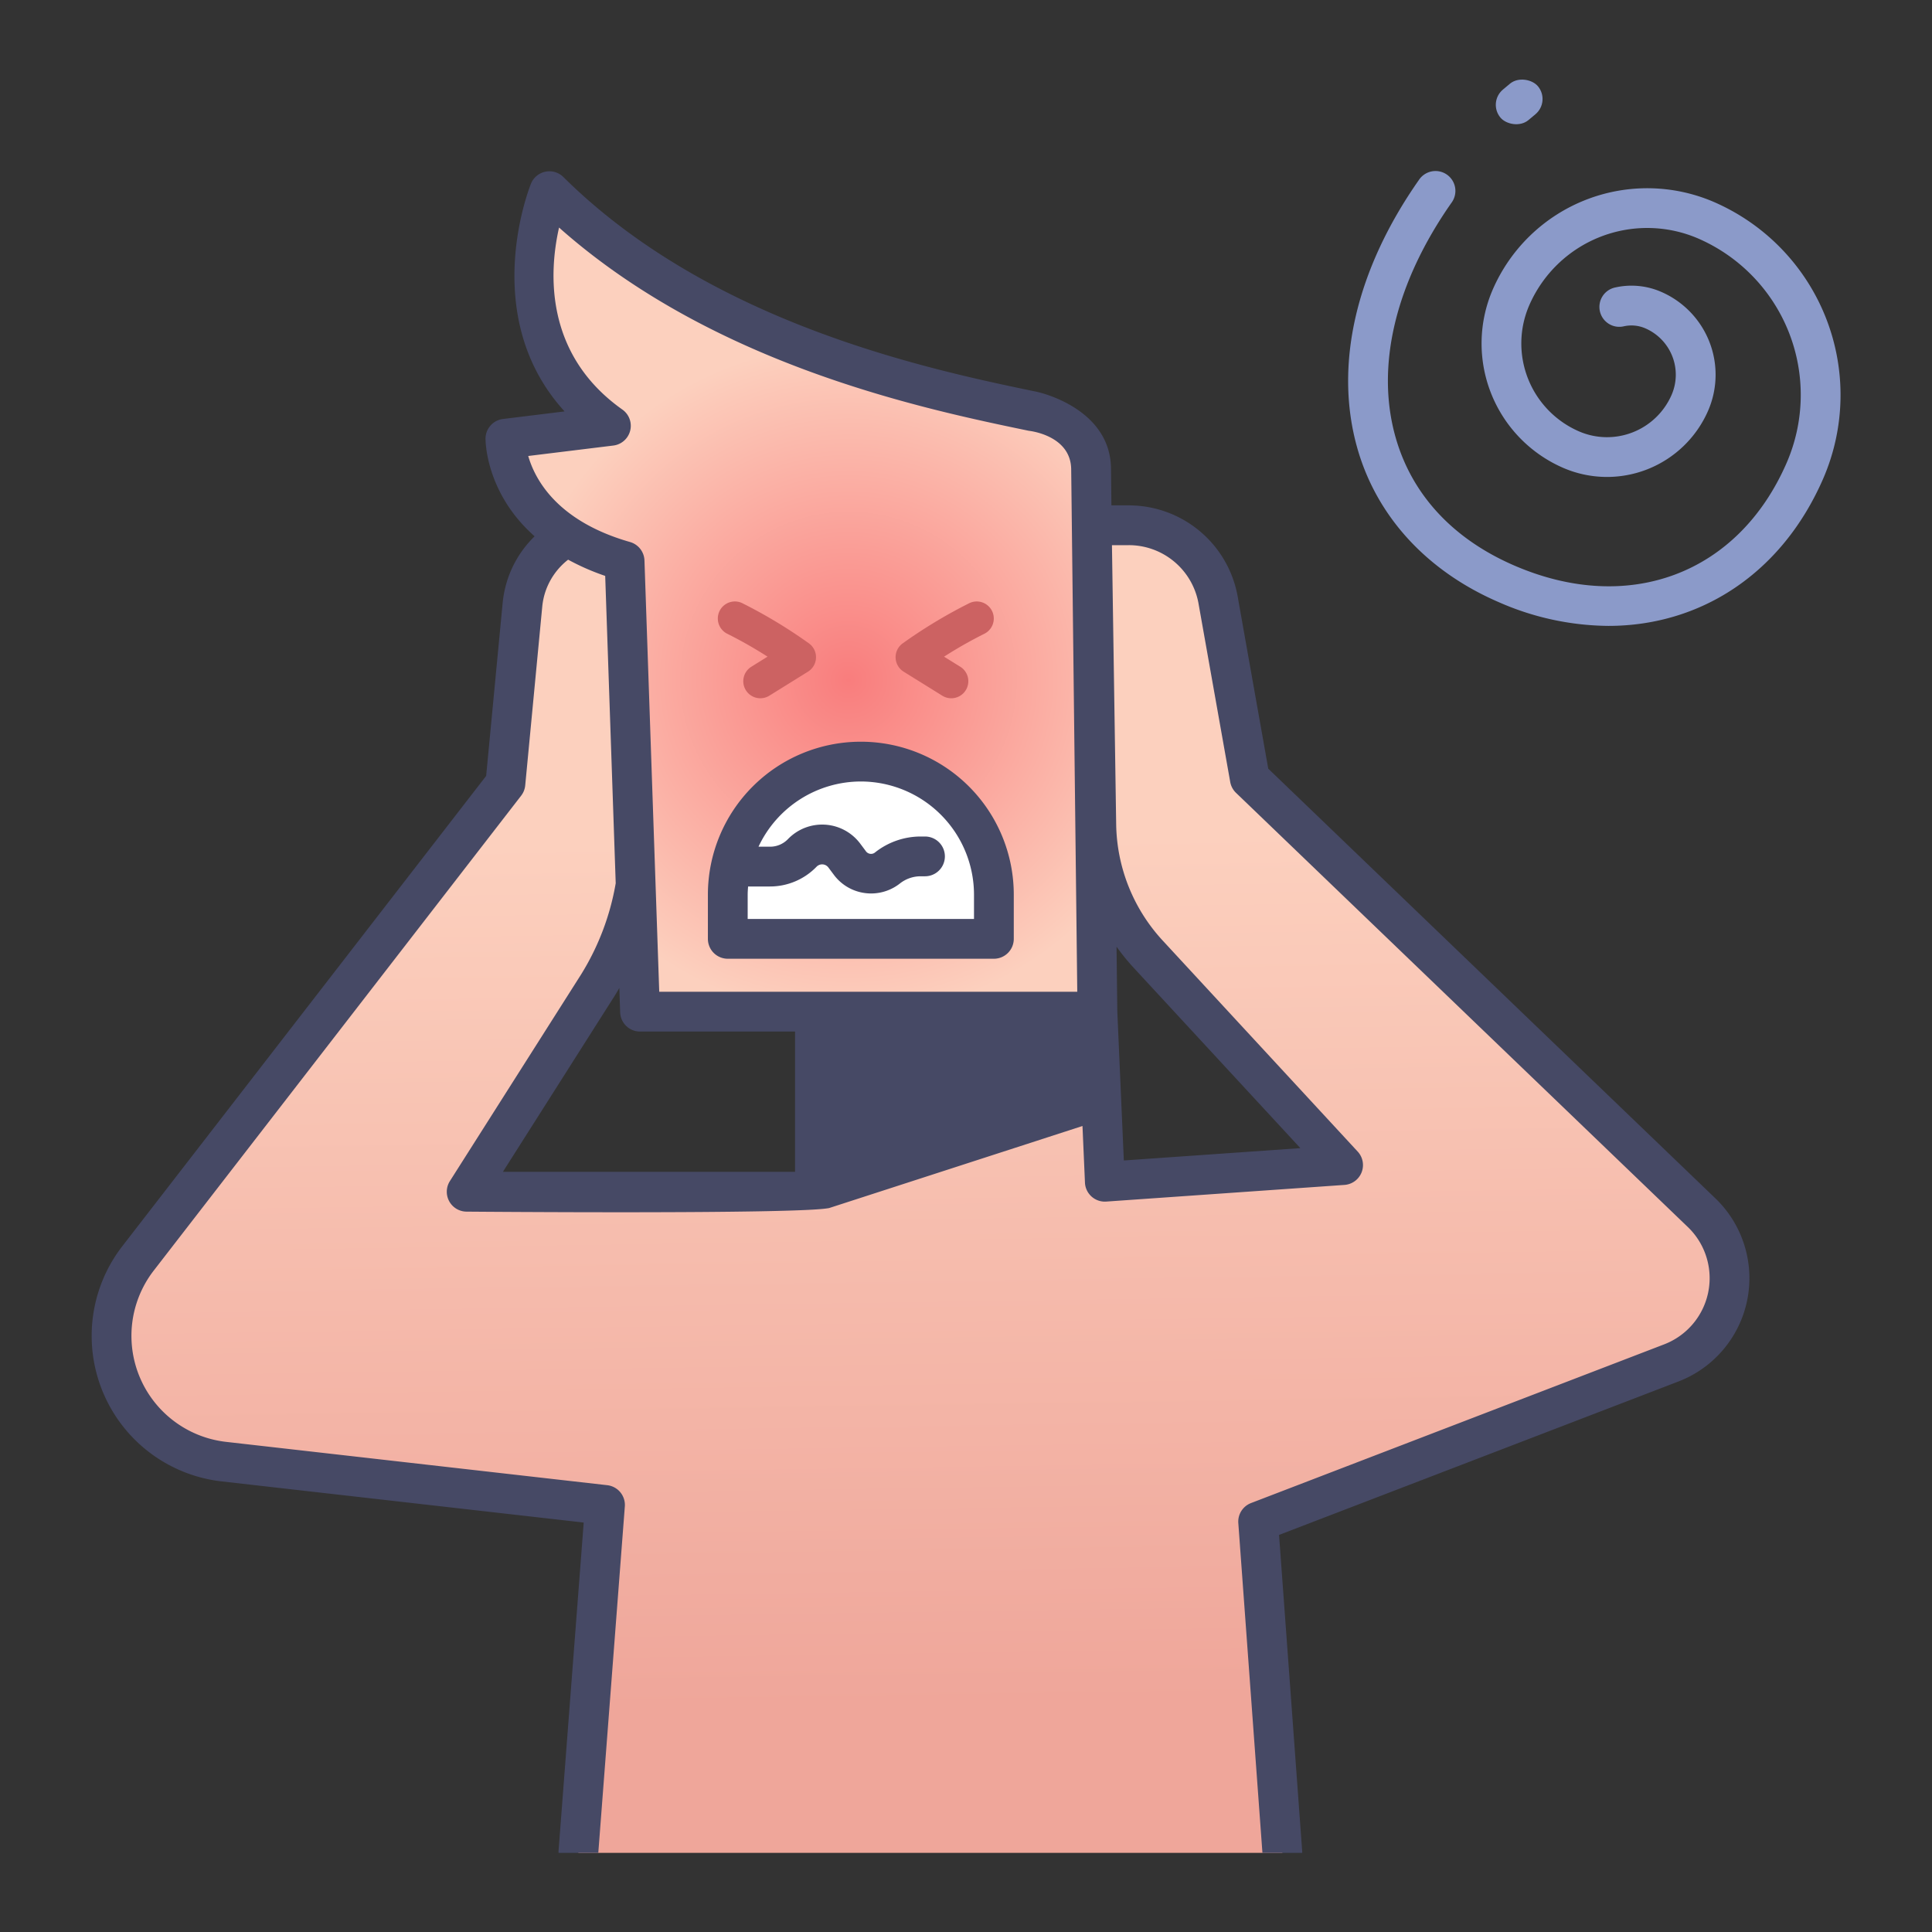
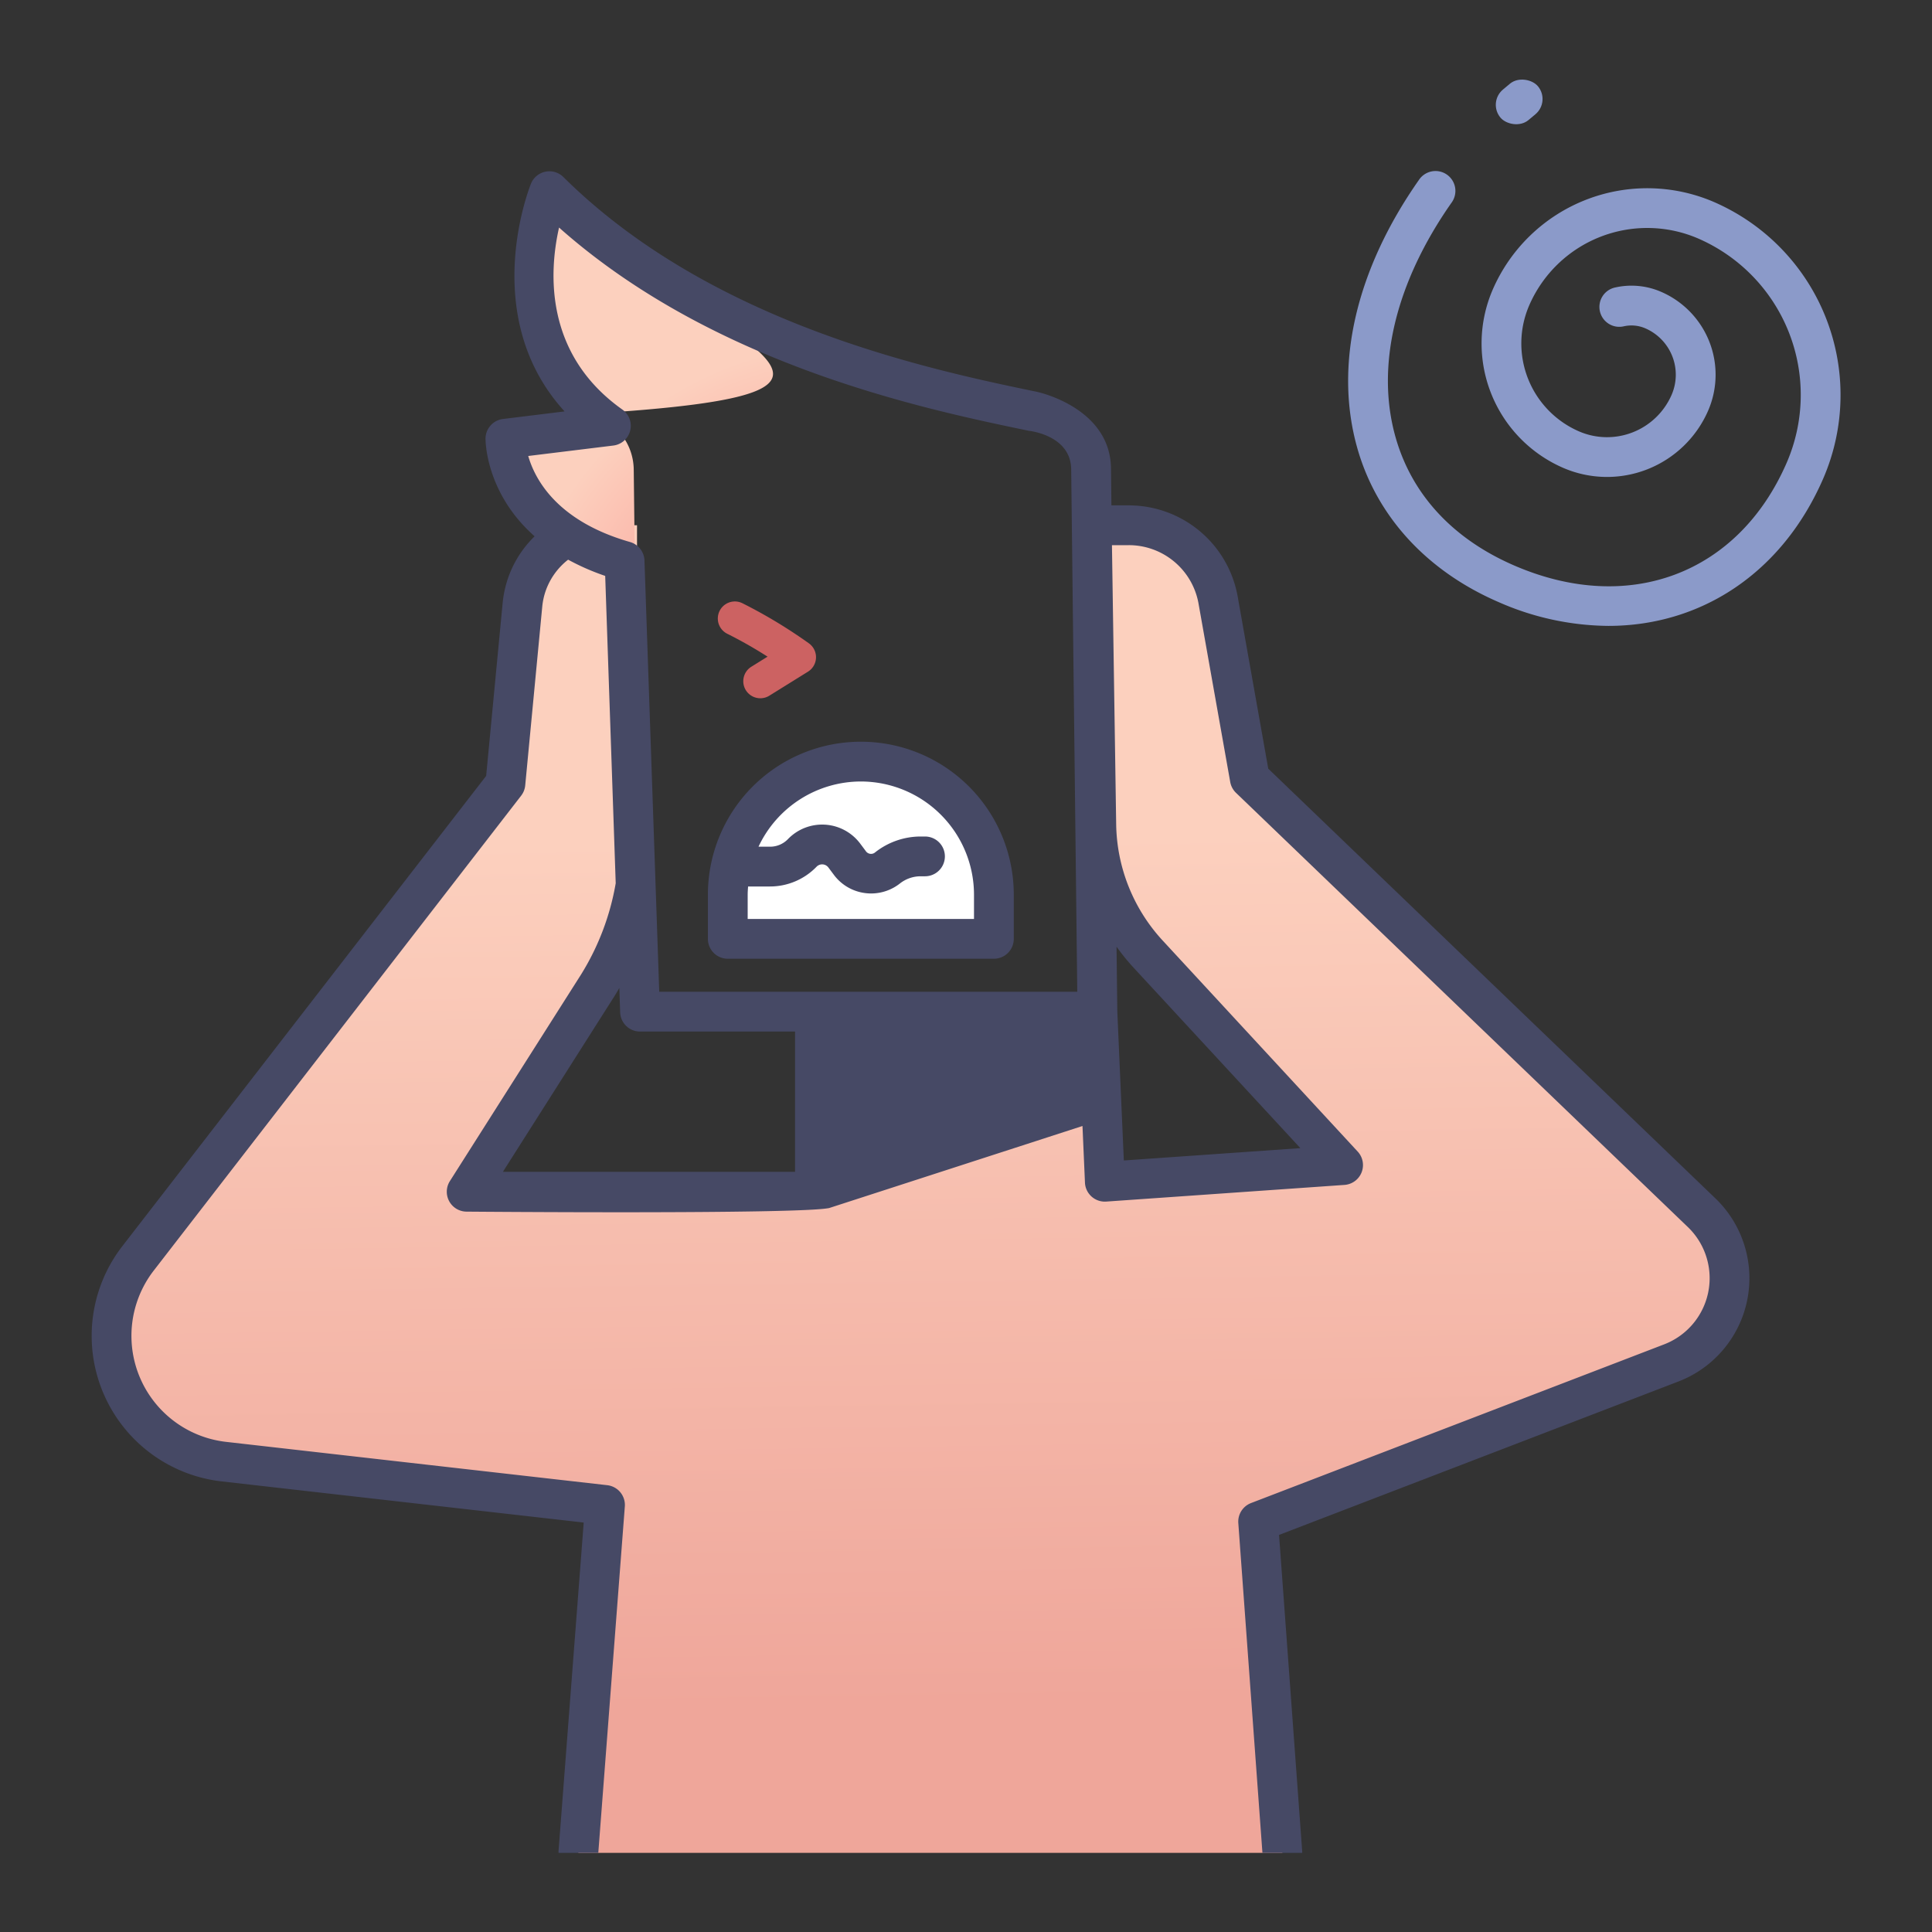
<svg xmlns="http://www.w3.org/2000/svg" id="icons" viewBox="0 0 340 340">
  <rect x="0" y="0" width="340" height="340" fill="#333333" stroke="none" />
  <defs>
    <linearGradient gradientUnits="userSpaceOnUse" id="New_Gradient_Swatch_6" x1="160.777" x2="163.011" y1="147.334" y2="300.03">
      <stop offset="0" stop-color="#fcd0be" />
      <stop offset="1" stop-color="#efa69a" />
    </linearGradient>
    <radialGradient cx="149.333" cy="119.663" gradientUnits="userSpaceOnUse" id="radial-gradient" r="59.235">
      <stop offset="0" stop-color="#f97d7d" />
      <stop offset="1" stop-color="#fcd0be" />
    </radialGradient>
  </defs>
  <title />
  <path d="M143.415,178.032v31.694H82.133l29.973-47.21V92.439h-4.738a15.5,15.5,0,0,0-15.43,14.029l-2.994,31.42L24.287,221.46a22.277,22.277,0,0,0,15.1,35.766l67.08,7.624-4.691,61.226h123.9l-4.265-58.293,72.706-27.93a15.978,15.978,0,0,0,5.341-26.436l-79.513-76.409-5.576-31.388A15.975,15.975,0,0,0,198.64,92.439h-7.53l1.267,65,43.988,47.6-41.93,2.932-1.308-29.934Z" style="fill:url(#New_Gradient_Swatch_6)" />
  <polygon points="193.127 178.032 143.415 178.032 143.415 209.726 193.799 193.411 193.127 178.032" style="fill:#464965" />
-   <path d="M96.685,33.647S85.807,59.558,107.512,74.932L88.944,77.209s-.123,15.51,20.98,21.539l2.713,79.284h80.49l-1.11-95.4a10.128,10.128,0,0,0-8.057-9.8C165.669,69.006,124.62,61.345,96.685,33.647Z" style="fill:url(#radial-gradient)" />
+   <path d="M96.685,33.647S85.807,59.558,107.512,74.932L88.944,77.209s-.123,15.51,20.98,21.539l2.713,79.284l-1.11-95.4a10.128,10.128,0,0,0-8.057-9.8C165.669,69.006,124.62,61.345,96.685,33.647Z" style="fill:url(#radial-gradient)" />
  <path d="M151.494,134.029h0a23.415,23.415,0,0,0-23.415,23.415v7.779h46.829v-7.779A23.414,23.414,0,0,0,151.494,134.029Z" style="fill:#fff" />
  <rect height="7" rx="3.5" style="fill:#8b9ac9" transform="translate(50.734 175.655) rotate(-39.897)" width="8.599" x="263.051" y="14.437" />
  <path d="M283.048,110.147a48.747,48.747,0,0,1-19.428-4.237c-12.593-5.474-21.392-15.1-24.775-27.114-4.1-14.562-.237-31.309,10.881-47.158a3.5,3.5,0,1,1,5.73,4.019c-9.887,14.1-13.393,28.742-9.874,41.241,2.843,10.093,10.045,17.906,20.829,22.592,20.21,8.786,39.507,1.526,48.018-18.057a30.015,30.015,0,0,0-15.546-39.447,22.644,22.644,0,0,0-29.756,11.728,16.87,16.87,0,0,0,8.748,22.2,12.4,12.4,0,0,0,16.3-6.425,8.895,8.895,0,0,0-4.611-11.7,6.133,6.133,0,0,0-3.776-.37,3.5,3.5,0,1,1-1.5-6.836,13.069,13.069,0,0,1,8.071.787,15.892,15.892,0,0,1,8.24,20.91,19.41,19.41,0,0,1-25.51,10.054,23.871,23.871,0,0,1-12.378-31.407,29.65,29.65,0,0,1,38.967-15.357,37.024,37.024,0,0,1,19.175,48.658C313.615,100.87,299.336,110.146,283.048,110.147Z" style="fill:#8b9ac9" />
  <path d="M133.811,122.883a3,3,0,0,1-1.587-5.549l2.852-1.773a76.862,76.862,0,0,0-7.06-4.014,3,3,0,0,1,2.586-5.414,87.642,87.642,0,0,1,11.739,7.076,3,3,0,0,1-.151,4.995l-6.8,4.226A2.99,2.99,0,0,1,133.811,122.883Z" style="fill:#cc6262" />
-   <path d="M167.407,122.883a2.981,2.981,0,0,1-1.581-.453l-6.8-4.226a3,3,0,0,1-.151-4.995,87.67,87.67,0,0,1,11.738-7.076,3,3,0,0,1,2.586,5.414,77.02,77.02,0,0,0-7.06,4.014l2.852,1.773a3,3,0,0,1-1.587,5.549Z" style="fill:#cc6262" />
  <path d="M128.079,168.723h46.829a3.5,3.5,0,0,0,3.5-3.5v-7.779a26.915,26.915,0,1,0-53.83,0v7.779A3.5,3.5,0,0,0,128.079,168.723Zm23.415-31.194a19.937,19.937,0,0,1,19.914,19.915v4.279H131.579v-4.279c0-.485.039-.961.073-1.438h3.879a11.393,11.393,0,0,0,8.17-3.477,1.373,1.373,0,0,1,2.077.129l.968,1.294a8.122,8.122,0,0,0,5.473,3.211,8.284,8.284,0,0,0,1.1.073,8.187,8.187,0,0,0,5.079-1.78,5.891,5.891,0,0,1,3.615-1.245h.771a3.5,3.5,0,0,0,0-7h-.771a12.971,12.971,0,0,0-7.979,2.771,1.114,1.114,0,0,1-1.68-.222l-.968-1.294a8.365,8.365,0,0,0-12.725-.79,4.363,4.363,0,0,1-3.127,1.33h-2.05A19.924,19.924,0,0,1,151.494,137.529Z" style="fill:#464965" />
  <path d="M223.192,135.273l-5.376-30.265A19.453,19.453,0,0,0,198.64,88.939h-3.049l-.074-6.344c0-10.912-13.022-13.637-13.022-13.637-18.569-3.856-57.207-11.879-83.346-37.8a3.5,3.5,0,0,0-5.692,1.131c-.107.256-9.478,23.263,5.9,40.113L88.519,73.735a3.5,3.5,0,0,0-3.075,3.446c0,.53.07,9.616,8.638,17.2a18.947,18.947,0,0,0-4.827,7.812l0,.01a19.019,19.019,0,0,0-.8,3.934l-2.9,30.41L21.519,219.318A25.778,25.778,0,0,0,38.995,260.7l63.728,7.243-4.434,57.861c-.007.091.006.178.006.268h6.994l4.671-60.958a3.5,3.5,0,0,0-3.095-3.745l-67.079-7.624A18.778,18.778,0,0,1,27.055,223.6l64.657-83.572a3.49,3.49,0,0,0,.717-1.809l2.994-31.42a12.036,12.036,0,0,1,.5-2.49v0a11.97,11.97,0,0,1,4.057-5.815,41.438,41.438,0,0,0,6.525,2.855l1.85,54.084,0,.008a44.767,44.767,0,0,1-6.082,16.03l-23.1,36.381a3.5,3.5,0,0,0,2.954,5.376s58.452.5,63.806-.637L190.5,198.157l.435,9.963a3.5,3.5,0,0,0,3.741,3.338l41.93-2.933a3.5,3.5,0,0,0,2.326-5.867L204.621,165.53a30.814,30.814,0,0,1-8.193-20.478l-.743-49.113h2.955a12.46,12.46,0,0,1,12.283,10.293L216.5,137.62a3.507,3.507,0,0,0,1.022,1.911l79.513,76.409a12.478,12.478,0,0,1-4.171,20.645l-72.706,27.93a3.5,3.5,0,0,0-2.236,3.524l4.246,58.037h6.993c0-.085.013-.168.006-.255l-4.074-55.7,70.281-27a19.478,19.478,0,0,0,6.511-32.227Zm-83.277,70.952H88.5l19.685-31c.278-.438.54-.9.806-1.351l.147,4.283a3.5,3.5,0,0,0,3.5,3.38h27.278Zm3.5-31.693h-27.4l-2.6-75.9a3.5,3.5,0,0,0-2.537-3.245c-12.822-3.663-16.729-11-17.919-15.141l14.972-1.836a3.5,3.5,0,0,0,1.6-6.33c-13.853-9.812-12.879-24.4-11.148-32.034,27.337,24.277,64.4,31.973,82.685,35.769,0,0,7.445.742,7.445,6.865l1.068,91.856Zm3.5,30.381V181.532h42.861l.409,9.37Zm52.565-34.632,29.362,31.771-31.067,2.172-1.149-26.295-.132-11.325A37.946,37.946,0,0,0,199.48,170.281Z" style="fill:#464965" />
</svg>